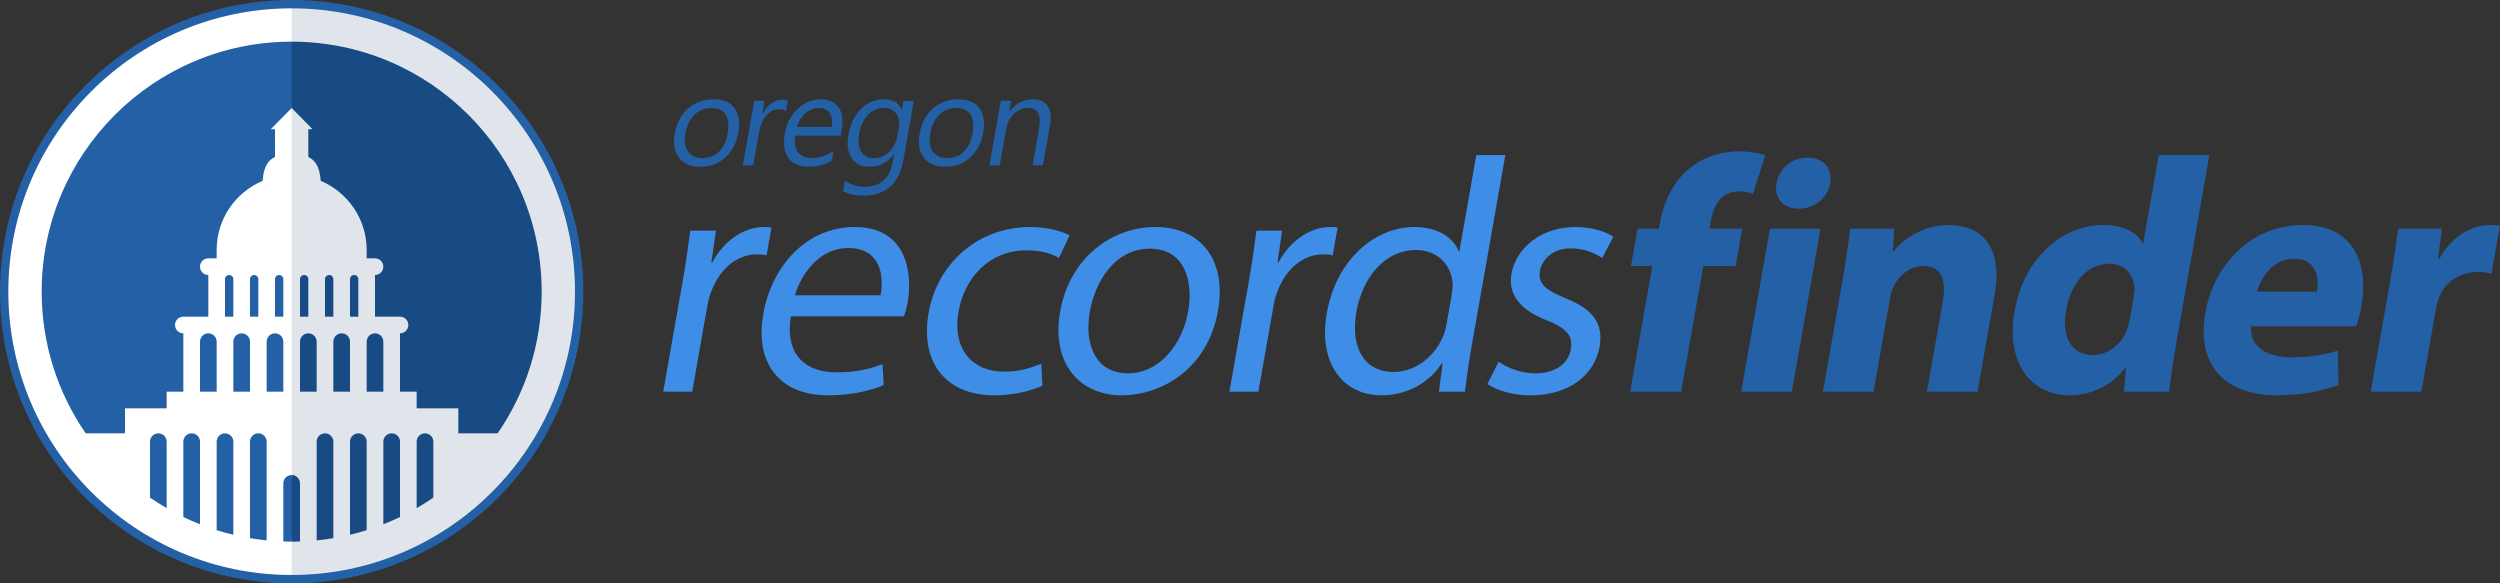
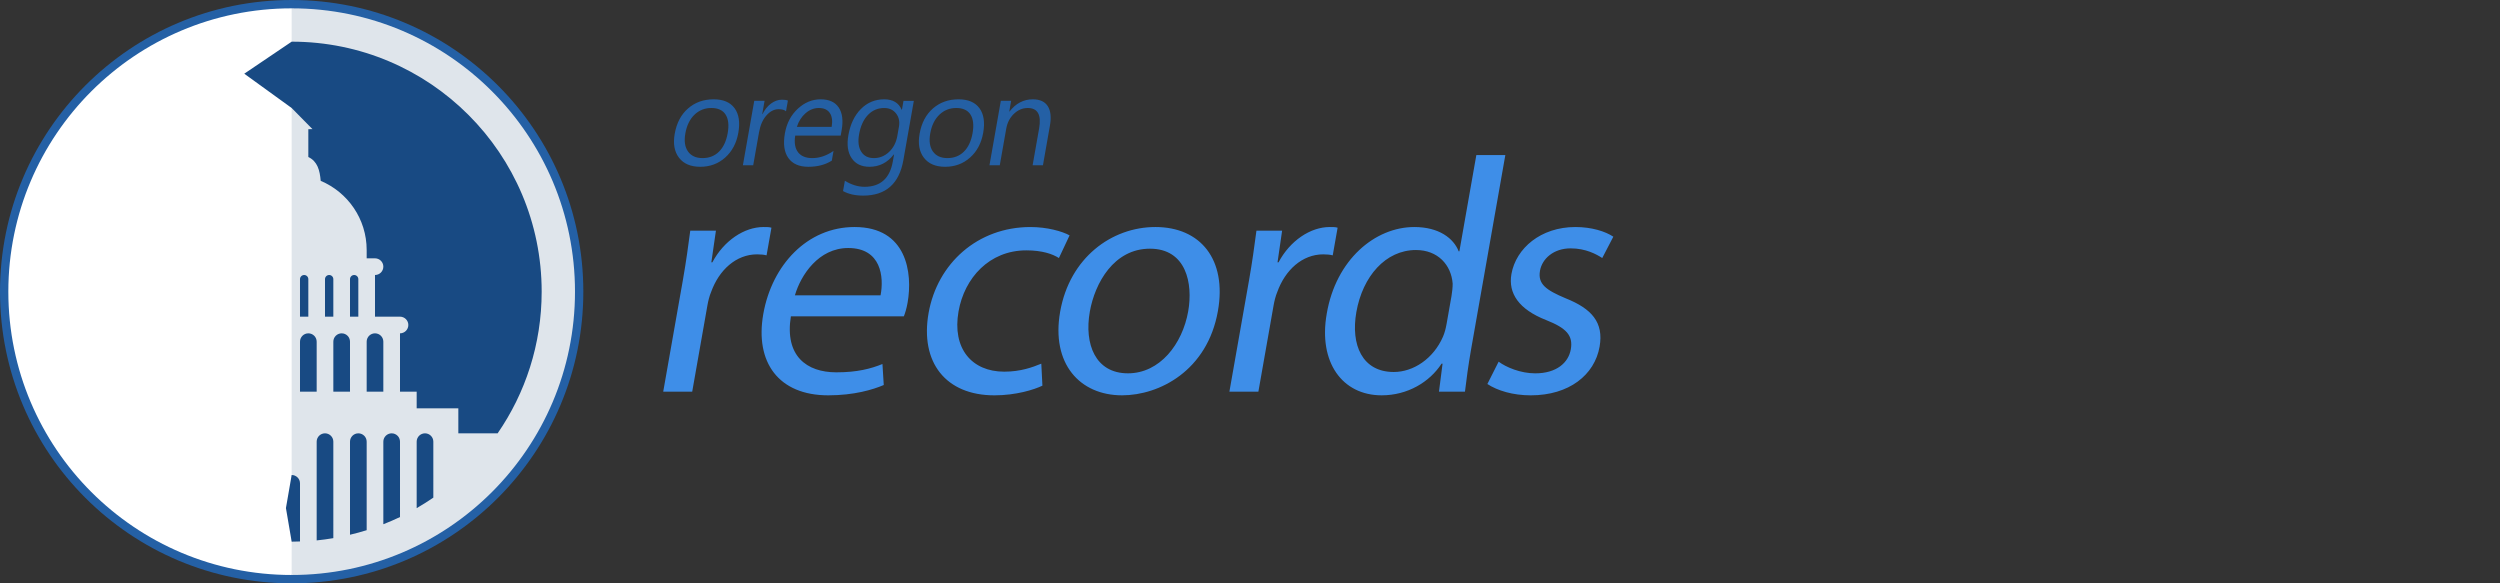
<svg xmlns="http://www.w3.org/2000/svg" version="1.1" x="0px" y="0px" width="300px" height="70px" viewBox="0 0 300 70" enable-background="new 0 0 300 70" xml:space="preserve">
  <rect x="0" y="0" width="300" height="70" fill="#333333" stroke="none" />
  <g id="finder_1_" enable-background="new    ">
    <g id="finder">
      <g>
-         <path fill-rule="evenodd" clip-rule="evenodd" fill="#2460A5" d="M208.943,47h6.078l3.447-19.558h-6.078L208.943,47z      M205.146,27.442l0.177-0.999c0.359-2.04,1.373-3.479,3.373-3.479c0.68,0,1.178,0.12,1.662,0.319l1.458-4.639     c-0.671-0.28-1.875-0.48-3.235-0.48c-1.759,0-3.971,0.521-5.744,1.96c-2.041,1.6-3.219,4.199-3.635,6.559l-0.135,0.76h-2.56     l-0.79,4.479h2.561L195.619,47h6.119l2.658-15.078h3.879l0.789-4.479H205.146z M215.813,25.043c2,0,3.52-1.359,3.815-3.039     c0.271-1.76-0.737-3.08-2.696-3.08c-1.96,0-3.473,1.32-3.742,3.08C212.854,23.684,213.893,25.043,215.813,25.043z      M233.834,27.003c-3.238,0-5.57,1.88-6.588,3.119h-0.12l0.192-2.68h-5.279c-0.223,1.721-0.51,3.8-0.939,6.239L218.752,47h6.078     l1.988-11.278c0.1-0.561,0.277-1.12,0.508-1.52c0.598-1.12,1.803-2.28,3.482-2.28c2.199,0,2.775,1.72,2.332,4.239L231.229,47     h6.079l2.045-11.599C240.368,29.643,237.834,27.003,233.834,27.003z M259.051,18.604l-1.868,10.599h-0.08     c-0.64-1.36-2.372-2.2-4.771-2.2c-4.68,0-9.469,3.799-10.592,10.398c-1.072,6.079,1.949,10.038,6.589,10.038     c2.52,0,5.077-1.12,6.704-3.319h0.08L254.885,47h5.4c0.152-1.32,0.48-3.64,0.869-5.839l3.976-22.557H259.051z M256.033,35.722     l-0.451,2.56c-0.092,0.52-0.209,0.96-0.406,1.399c-0.663,1.72-2.274,2.92-4.034,2.92c-2.52,0-3.792-2.08-3.208-5.399     c0.543-3.079,2.42-5.559,5.18-5.559c1.88,0,2.96,1.359,3.031,2.999C256.127,34.962,256.09,35.401,256.033,35.722z      M276.364,27.003c-6.799,0-10.844,5.479-11.718,10.438c-1.079,6.118,2.037,9.998,8.676,9.998c2.639,0,5.156-0.439,7.297-1.239     l-0.074-4.12c-1.73,0.521-3.46,0.8-5.539,0.8c-2.84,0-5.107-1.199-4.863-3.719h12.598c0.157-0.44,0.439-1.36,0.623-2.399     C284.216,31.922,282.684,27.003,276.364,27.003z M278.034,35.002h-7.198c0.448-1.641,1.896-3.96,4.457-3.96     C278.092,31.042,278.295,33.521,278.034,35.002z M298.729,27.003c-1.879,0-4.49,1.2-5.991,4.039h-0.159l0.434-3.6h-5.238     c-0.217,1.681-0.468,3.56-0.976,6.439L284.486,47h6.078l1.748-9.919c0.085-0.479,0.209-0.96,0.36-1.359     c0.731-1.88,2.462-3.08,4.702-3.08c0.68,0,1.186,0.08,1.604,0.2l1.015-5.759C299.568,27.003,299.289,27.003,298.729,27.003z" />
-       </g>
+         </g>
    </g>
  </g>
  <g id="records_1_" enable-background="new    ">
    <g id="records">
      <g>
        <path fill-rule="evenodd" clip-rule="evenodd" fill="#3E8EE8" d="M102.552,27.243c-5.679,0-9.922,4.559-10.958,10.438     c-1.022,5.8,1.839,9.759,7.798,9.759c3.08,0,5.359-0.68,6.658-1.239l-0.156-2.52c-1.378,0.56-3.016,0.999-5.536,0.999     c-3.559,0-6.213-1.959-5.454-6.719h13.558c0.144-0.359,0.322-0.919,0.449-1.64C109.538,32.762,108.832,27.243,102.552,27.243z      M105.667,35.441H95.388c0.71-2.439,2.841-5.679,6.4-5.679C105.748,29.763,106.094,33.241,105.667,35.441z M92.573,27.323     c-0.266-0.08-0.546-0.08-0.946-0.08c-2.319,0-4.768,1.64-6.146,4.239h-0.12l0.55-3.8h-3.08c-0.237,1.8-0.496,3.72-0.897,5.999     L79.586,47h3.479l1.826-10.358c0.092-0.521,0.238-1.12,0.442-1.6c0.945-2.64,2.997-4.52,5.516-4.52c0.48,0,0.833,0.04,1.139,0.12     L92.573,27.323z M120.508,44.6c-3.879,0-6.272-2.759-5.483-7.238c0.705-4,3.69-7.319,8.129-7.319c1.92,0,3.162,0.44,3.917,0.92     l1.279-2.719c-0.875-0.48-2.663-1-4.703-1c-6.319,0-11.167,4.359-12.217,10.318c-1.043,5.919,2.058,9.878,7.897,9.878     c2.6,0,4.759-0.68,5.763-1.16l-0.134-2.64C123.879,44.08,122.468,44.6,120.508,44.6z M160.514,27.323     c-0.266-0.08-0.546-0.08-0.945-0.08c-2.32,0-4.77,1.64-6.146,4.239h-0.121l0.551-3.8h-3.08c-0.237,1.8-0.496,3.72-0.897,5.999     L147.527,47h3.479l1.826-10.358c0.092-0.521,0.237-1.12,0.441-1.6c0.945-2.64,2.996-4.52,5.516-4.52     c0.48,0,0.834,0.04,1.139,0.12L160.514,27.323z M177.162,18.604l-2.038,11.558h-0.08c-0.604-1.56-2.364-2.919-5.324-2.919     c-4.72,0-9.409,3.919-10.511,10.398c-1.029,5.839,1.871,9.798,6.591,9.798c3.12,0,5.761-1.6,7.188-3.8h0.12L172.676,47h3.12     c0.159-1.36,0.418-3.279,0.714-4.96l4.131-23.436H177.162z M174.18,35.521l-0.592,3.359c-0.1,0.56-0.224,1.04-0.428,1.52     c-1.146,2.64-3.547,4.239-5.907,4.239c-3.8,0-5.181-3.279-4.489-7.198c0.754-4.279,3.51-7.438,7.149-7.438     c2.64,0,4.242,1.799,4.407,4.039C174.322,34.481,174.257,35.082,174.18,35.521z M188.475,29.803c1.839,0,3.111,0.72,3.795,1.159     l1.33-2.56c-0.967-0.64-2.595-1.159-4.555-1.159c-4.159,0-7.13,2.56-7.673,5.639c-0.409,2.319,0.893,4.239,4.146,5.519     c2.431,0.96,3.274,1.841,2.979,3.52c-0.282,1.6-1.708,2.88-4.268,2.88c-1.76,0-3.473-0.72-4.393-1.399l-1.352,2.68     c1.219,0.8,3.08,1.359,5.199,1.359c4.6,0,7.668-2.439,8.268-5.839c0.516-2.92-0.955-4.559-4.057-5.799     c-2.383-1-3.377-1.72-3.094-3.319C185.057,31.042,186.435,29.803,188.475,29.803z M138.648,27.243     c-5.239,0-10.287,3.679-11.429,10.158c-1.1,6.238,2.35,10.038,7.429,10.038c4.479,0,10.24-2.96,11.502-10.118     C147.243,31.122,144.047,27.243,138.648,27.243z M142.583,37.361c-0.691,3.919-3.391,7.438-7.23,7.438     c-3.919,0-5.258-3.52-4.575-7.398c0.606-3.439,2.892-7.559,7.211-7.559C142.349,29.843,143.176,34.002,142.583,37.361z" />
      </g>
    </g>
  </g>
  <g id="Shape_222_copy_2_1_" enable-background="new    ">
    <g id="Shape_222_copy_2">
      <g>
        <circle fill-rule="evenodd" clip-rule="evenodd" fill="#2460A5" cx="35" cy="35" r="35" />
      </g>
    </g>
  </g>
  <g id="Shape_222_copy_4_1_" enable-background="new    ">
    <g id="Shape_222_copy_4">
      <g>
        <path fill-rule="evenodd" clip-rule="evenodd" fill="#DFE5EB" d="M35,1.001L5,35l30,33.998c18.777,0,33.999-15.222,33.999-33.999     C68.999,16.223,53.777,1.001,35,1.001z" />
      </g>
    </g>
  </g>
  <g id="Shape_222_copy_3_1_" enable-background="new    ">
    <g id="Shape_222_copy_3">
      <g>
        <path fill-rule="evenodd" clip-rule="evenodd" fill="#FFFFFF" d="M1.001,34.999c0,18.777,15.222,33.999,33.999,33.999V1.001     C16.223,1.001,1.001,16.223,1.001,34.999z" />
      </g>
    </g>
  </g>
  <g id="Shape_222_copy_1_" enable-background="new    ">
    <g id="Shape_222_copy">
      <g>
        <path fill-rule="evenodd" clip-rule="evenodd" fill="#184A83" d="M39,52c-0.552,0-1,0.447-1,1v11.85     c0.674-0.066,1.34-0.162,2-0.272V53C40,52.447,39.552,52,39,52z M42,41c0-0.553-0.448-1-1-1s-1,0.447-1,1v6h2V41z M40,33.5     c0-0.276-0.224-0.5-0.5-0.5S39,33.224,39,33.5V38h1V33.5z M37,33.5c0-0.276-0.224-0.5-0.5-0.5c-0.276,0-0.5,0.224-0.5,0.5V38h1     V33.5z M36,47h2v-6c0-0.553-0.448-1-1-1s-1,0.447-1,1V47z M35,57l-0.688,3.969L35,65c0.335,0,0.667-0.015,1-0.025V58     C36,57.447,35.552,57,35,57z M35,5l-5.688,3.844L35,12.962l2.5,2.538H37v3.341c1.097,0.521,1.378,1.595,1.485,2.862     C41.725,23.064,44,26.266,44,30v1h1c0.552,0,1,0.447,1,0.999C46,32.552,45.552,33,45,33v5h3c0.552,0,1,0.447,1,1     c0,0.552-0.448,1-1,1v7h2v2h5v3h4.715C63.046,47.167,65,41.313,65,34.999C65,18.432,51.568,5,35,5z M51,52c-0.552,0-1,0.447-1,1     v7.977c0.684-0.396,1.352-0.815,2-1.262V53C52,52.447,51.552,52,51,52z M46,41c0-0.553-0.448-1-1-1s-1,0.447-1,1v6h2V41z M47,52     c-0.552,0-1,0.447-1,1v9.909c0.678-0.268,1.348-0.551,2-0.865V53C48,52.447,47.552,52,47,52z M43,33.5c0-0.276-0.224-0.5-0.5-0.5     S42,33.224,42,33.5V38h1V33.5z M43,52c-0.552,0-1,0.447-1,1v11.17c0.675-0.161,1.344-0.34,2-0.546V53C44,52.447,43.552,52,43,52z     " />
      </g>
    </g>
  </g>
  <g id="Shape_222_1_" enable-background="new    ">
    <g id="Shape_222">
      <g>
-         <path fill-rule="evenodd" clip-rule="evenodd" fill="#2460A5" d="M27,52c-0.552,0-1,0.447-1,1v10.624     c0.656,0.206,1.325,0.385,2,0.546V53C28,52.447,27.552,52,27,52z M5,34.999C5,41.313,6.954,47.167,10.285,52H15v-3h5v-2h2v-7     c-0.552,0-1-0.448-1-1c0-0.553,0.448-1,1-1h3v-5c-0.552,0-1-0.448-1-1.001C24,31.447,24.448,31,25,31h1v-1     c0-3.734,2.275-6.936,5.515-8.297c0.106-1.268,0.388-2.341,1.485-2.862V15.5h-0.5l2.5-2.538V5C18.432,5,5,18.432,5,34.999z      M30,41c0-0.553-0.448-1-1-1s-1,0.447-1,1v6h2V41z M28,33.5c0-0.276-0.224-0.5-0.5-0.5c-0.276,0-0.5,0.224-0.5,0.5V38h1V33.5z      M23,52c-0.552,0-1,0.447-1,1v9.044c0.652,0.314,1.322,0.598,2,0.865V53C24,52.447,23.552,52,23,52z M19,52c-0.552,0-1,0.447-1,1     v6.715c0.648,0.446,1.316,0.865,2,1.262V53C20,52.447,19.552,52,19,52z M26,41c0-0.553-0.448-1-1-1s-1,0.447-1,1v6h2V41z M34,58     v6.975C34.333,64.985,34.665,65,35,65v-8C34.448,57,34,57.447,34,58z M34,33.5c0-0.276-0.224-0.5-0.5-0.5     c-0.276,0-0.5,0.224-0.5,0.5V38h1V33.5z M31,52c-0.552,0-1,0.447-1,1v11.577c0.66,0.11,1.326,0.206,2,0.272V53     C32,52.447,31.552,52,31,52z M32,41v6h2v-6c0-0.553-0.448-1-1-1S32,40.447,32,41z M31,33.5c0-0.276-0.224-0.5-0.5-0.5     c-0.276,0-0.5,0.224-0.5,0.5V38h1V33.5z" />
-       </g>
+         </g>
    </g>
  </g>
  <g id="oregon_1_" enable-background="new    ">
    <g id="oregon">
      <g>
        <path fill-rule="evenodd" clip-rule="evenodd" fill="#2460A5" d="M94.547,12.069c-0.159-0.07-0.399-0.105-0.721-0.105     c-0.448,0-0.88,0.152-1.296,0.456c-0.416,0.305-0.76,0.729-1.032,1.272h-0.03l0.281-1.593h-1.238l-1.364,7.732h1.239l0.695-3.941     c0.152-0.861,0.449-1.541,0.892-2.039c0.443-0.499,0.928-0.748,1.457-0.748c0.408,0,0.705,0.083,0.893,0.249L94.547,12.069z      M85.637,11.918c-1.208,0-2.232,0.365-3.07,1.096c-0.839,0.729-1.373,1.744-1.602,3.043c-0.21,1.193-0.038,2.151,0.517,2.873     c0.555,0.723,1.404,1.084,2.546,1.084c1.173,0,2.174-0.371,3.002-1.114c0.828-0.742,1.351-1.73,1.569-2.964     c0.222-1.259,0.072-2.243-0.45-2.952C87.627,12.273,86.79,11.918,85.637,11.918z M87.322,15.981     c-0.169,0.956-0.514,1.693-1.036,2.212c-0.522,0.519-1.183,0.778-1.984,0.778c-0.785,0-1.366-0.265-1.741-0.793     s-0.481-1.251-0.32-2.167c0.167-0.952,0.531-1.698,1.089-2.239s1.236-0.813,2.031-0.813c0.8,0,1.37,0.263,1.708,0.786     C87.409,14.27,87.493,15.015,87.322,15.981z M98.472,11.918c-1.012,0-1.926,0.379-2.742,1.137s-1.33,1.738-1.542,2.941     c-0.225,1.273-0.086,2.262,0.414,2.964c0.5,0.702,1.297,1.054,2.389,1.054c1.118,0,2.06-0.247,2.827-0.74l0.205-1.163     c-0.831,0.574-1.683,0.861-2.553,0.861c-0.775,0-1.343-0.234-1.704-0.702c-0.361-0.469-0.475-1.133-0.343-1.994h5.459     l0.115-0.649c0.205-1.163,0.088-2.071-0.35-2.726C100.209,12.245,99.484,11.918,98.472,11.918z M99.799,15.226h-4.176     c0.214-0.674,0.563-1.221,1.044-1.639s1.014-0.627,1.598-0.627c0.604,0,1.041,0.199,1.311,0.597     C99.846,13.955,99.92,14.511,99.799,15.226z M125.732,12.737c-0.352-0.546-0.95-0.819-1.796-0.819     c-1.107,0-2.04,0.488-2.795,1.465h-0.03l0.227-1.283h-1.239l-1.363,7.732h1.238l0.778-4.41c0.125-0.71,0.431-1.297,0.918-1.763     s1.041-0.699,1.66-0.699c1.198,0,1.653,0.821,1.363,2.462l-0.778,4.41h1.239l0.833-4.727     C126.169,14.073,126.084,13.284,125.732,12.737z M115.023,11.918c-1.208,0-2.232,0.365-3.071,1.096     c-0.838,0.729-1.372,1.744-1.601,3.043c-0.21,1.193-0.039,2.151,0.517,2.873c0.555,0.723,1.403,1.084,2.546,1.084     c1.173,0,2.173-0.371,3.002-1.114c0.828-0.742,1.351-1.73,1.568-2.964c0.222-1.259,0.072-2.243-0.45-2.952     C117.013,12.273,116.176,11.918,115.023,11.918z M116.708,15.981c-0.169,0.956-0.514,1.693-1.036,2.212s-1.183,0.778-1.983,0.778     c-0.785,0-1.366-0.265-1.741-0.793s-0.482-1.251-0.32-2.167c0.168-0.952,0.531-1.698,1.09-2.239s1.235-0.813,2.031-0.813     c0.8,0,1.37,0.263,1.708,0.786C116.794,14.27,116.878,15.015,116.708,15.981z M108.232,13.172h-0.03     c-0.356-0.836-1.055-1.254-2.097-1.254c-1.098,0-2.031,0.388-2.799,1.163s-1.269,1.82-1.5,3.134     c-0.204,1.158-0.074,2.081,0.392,2.768c0.465,0.688,1.179,1.031,2.14,1.031c1.183,0,2.156-0.493,2.919-1.48h0.03l-0.149,0.846     c-0.357,2.024-1.487,3.036-3.39,3.036c-0.791,0-1.579-0.241-2.364-0.725l-0.218,1.238c0.651,0.362,1.455,0.544,2.411,0.544     c2.719,0,4.328-1.42,4.829-4.26l1.254-7.113h-1.239L108.232,13.172z M107.875,15.195l-0.201,1.141     c-0.136,0.771-0.465,1.402-0.987,1.896s-1.131,0.74-1.826,0.74c-0.685,0-1.189-0.258-1.514-0.774     c-0.325-0.516-0.411-1.204-0.259-2.065c0.176-1.002,0.53-1.78,1.062-2.337c0.531-0.557,1.179-0.835,1.944-0.835     c0.619,0,1.098,0.22,1.436,0.657C107.869,14.056,107.983,14.581,107.875,15.195z" />
      </g>
    </g>
  </g>
</svg>